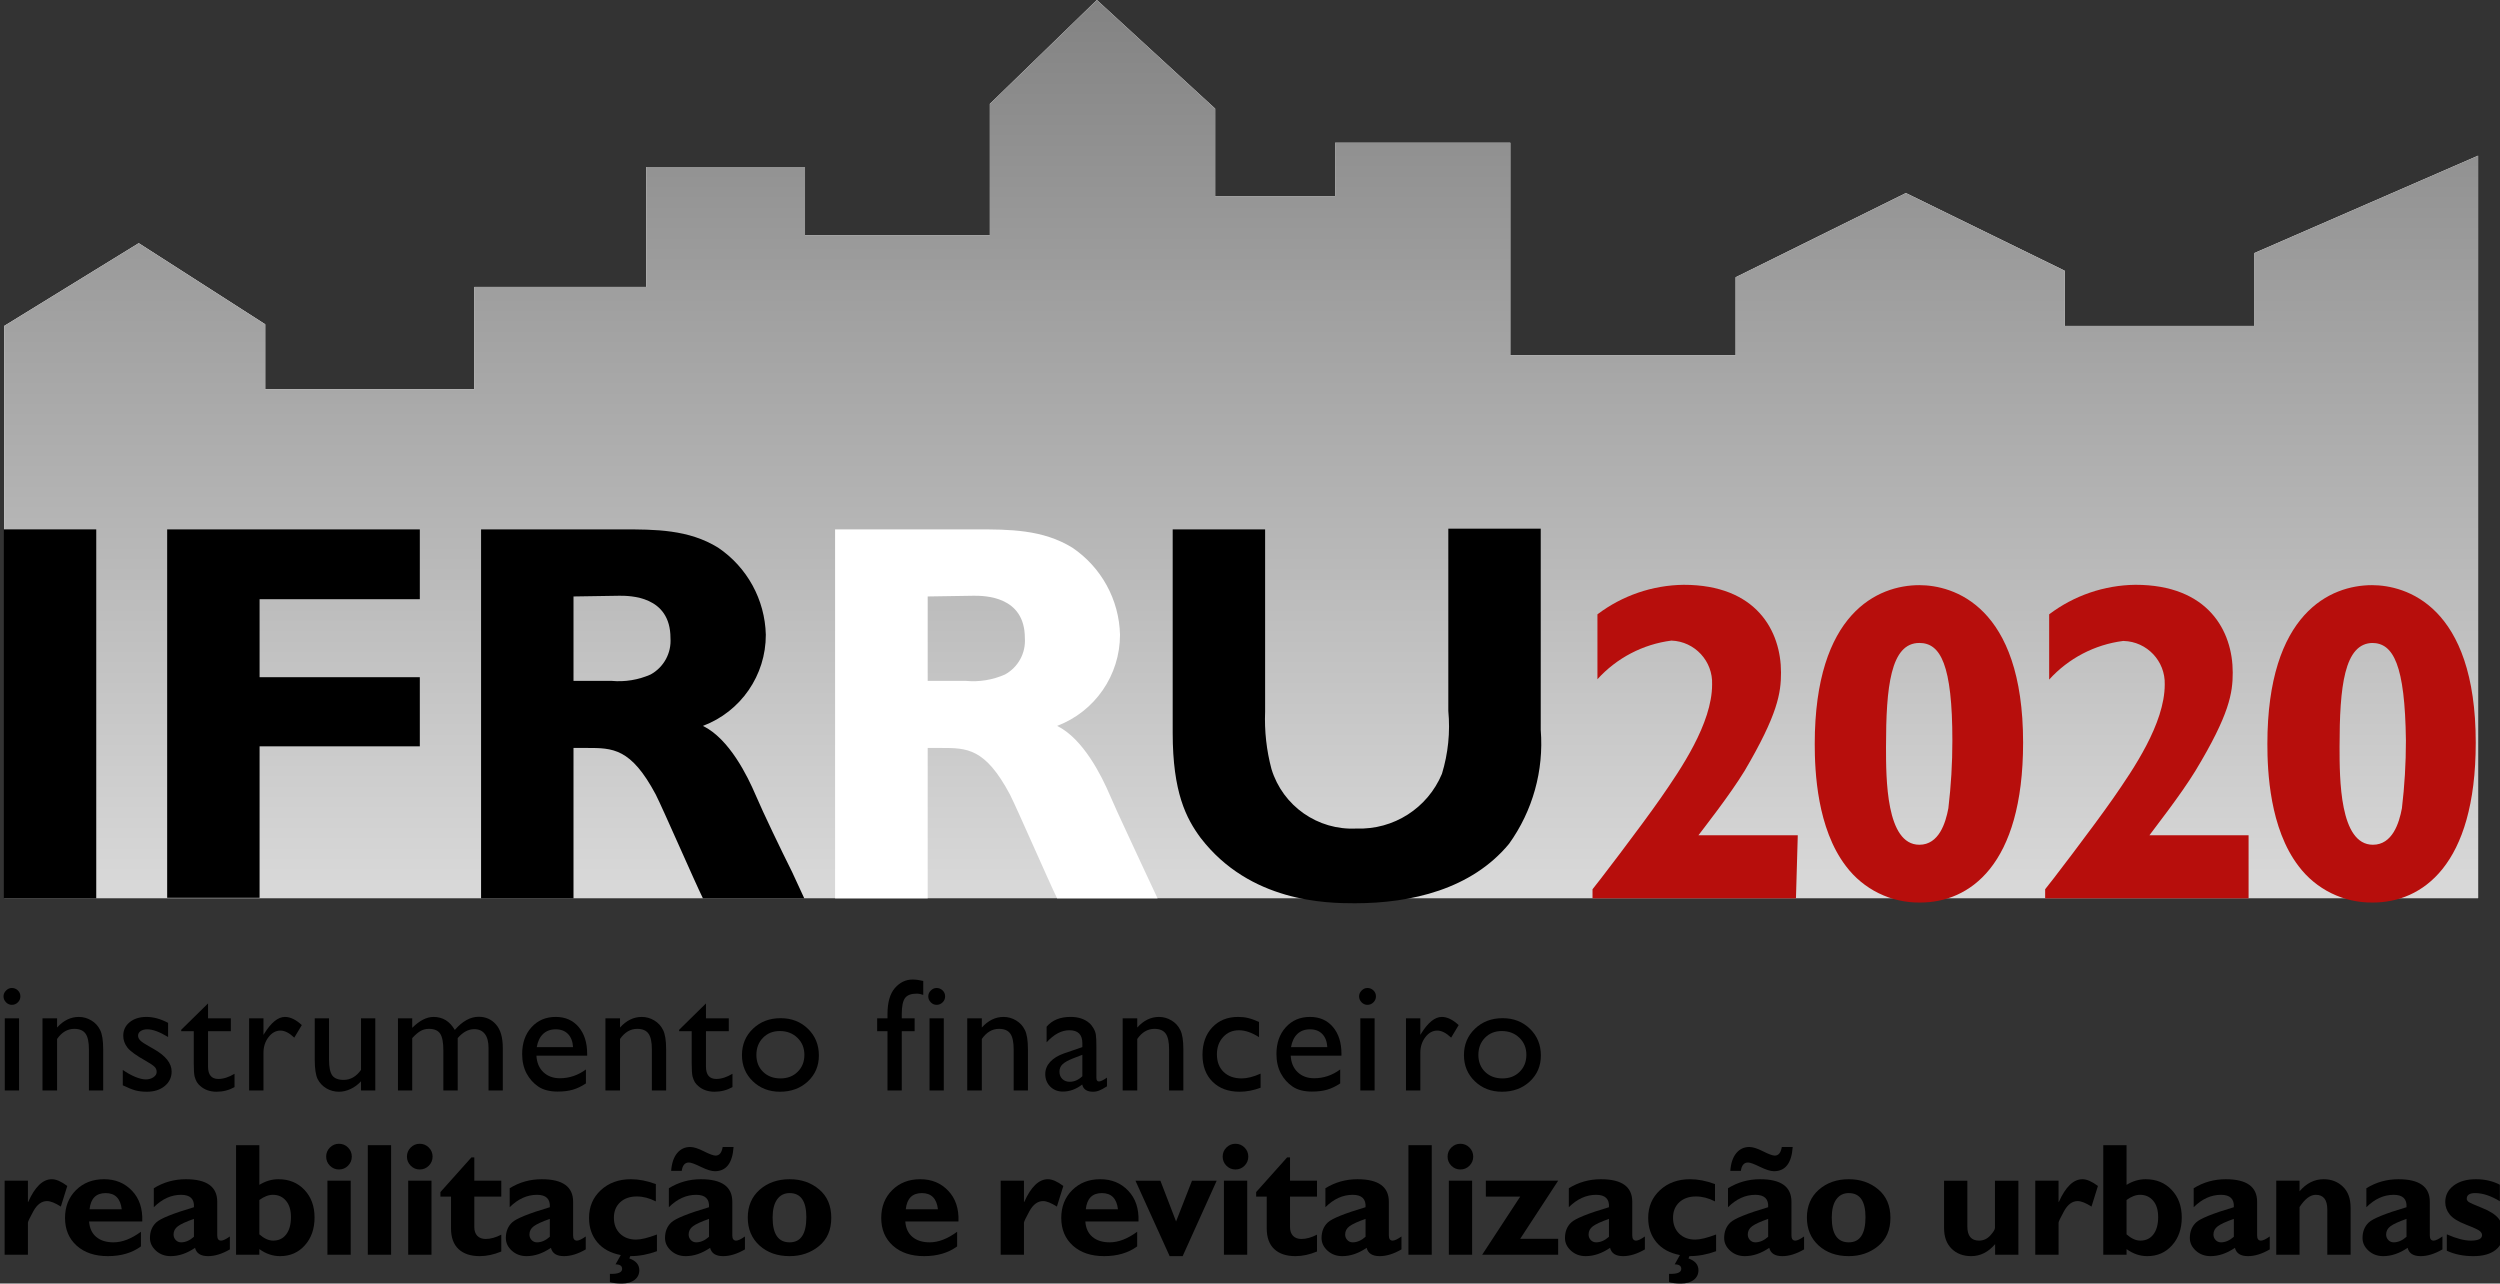
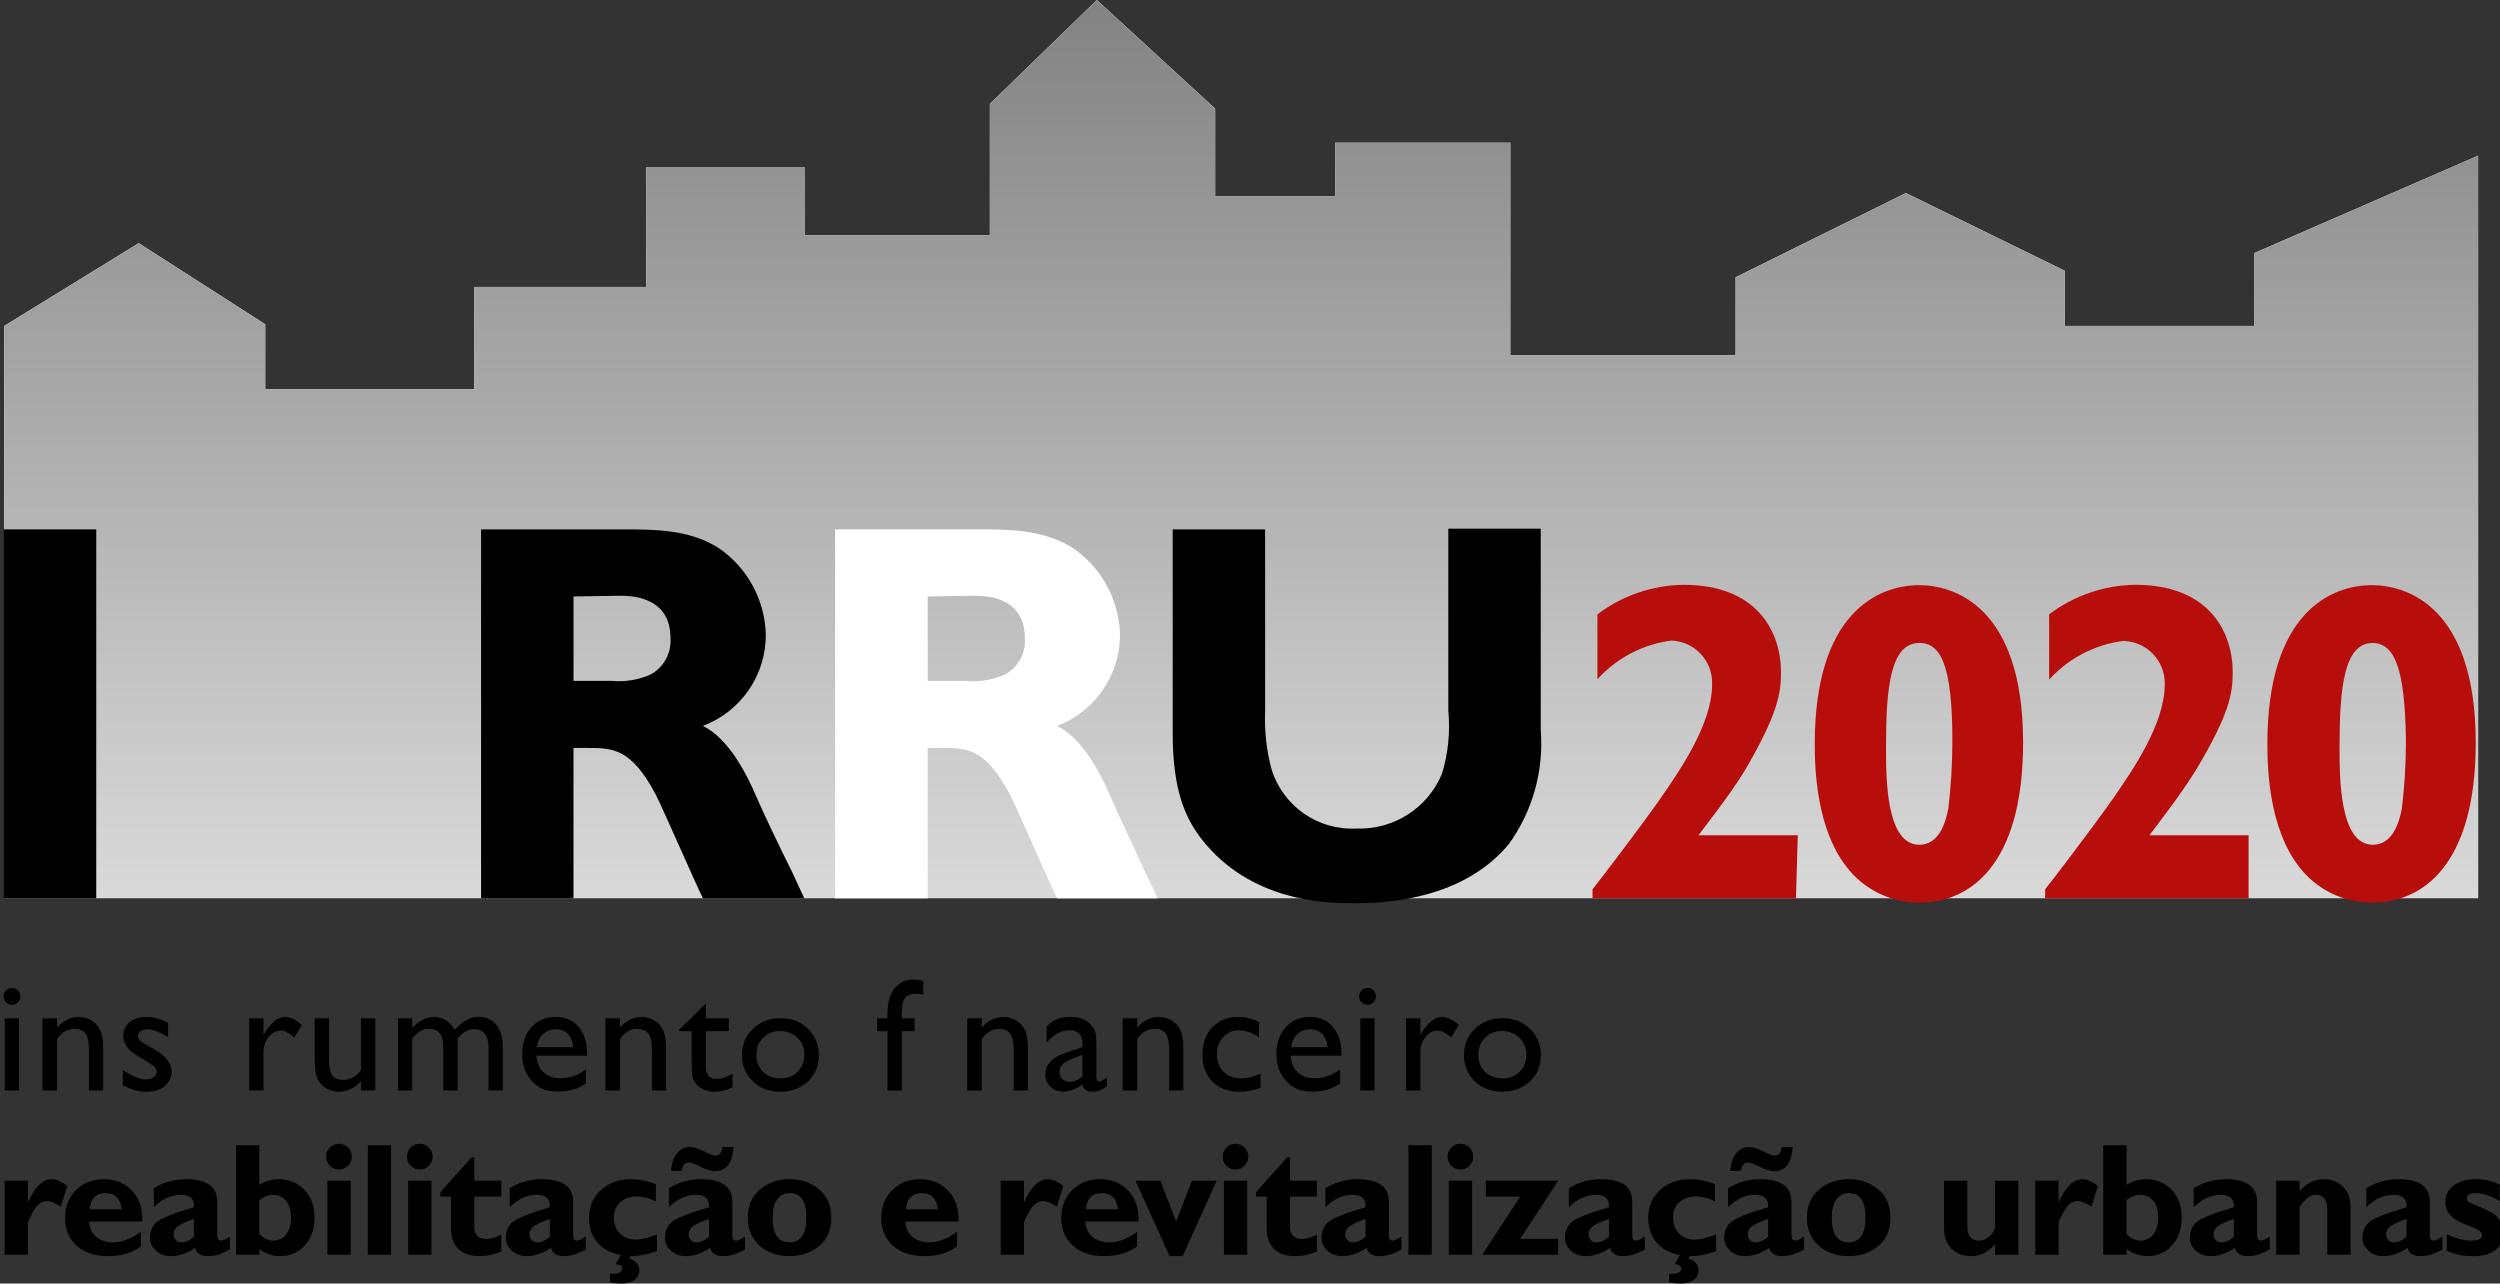
<svg xmlns="http://www.w3.org/2000/svg" xmlns:ns1="http://sodipodi.sourceforge.net/DTD/sodipodi-0.dtd" xmlns:ns2="http://www.inkscape.org/namespaces/inkscape" xmlns:xlink="http://www.w3.org/1999/xlink" version="1.1" id="svg60" ns1:docname="Logo_IFRRU2020_rodape.svg" ns2:version="0.92.4 (5da689c313, 2019-01-14)" x="0px" y="0px" width="500px" height="256.701px" viewBox="50 171.65 500 256.701" enable-background="new 50 171.65 500 256.701" xml:space="preserve">
  <rect x="50" y="171.65" width="500" height="256.701" fill="#333333" stroke="none" />
  <ns1:namedview gridtolerance="10" bordercolor="#666666" pagecolor="#ffffff" borderopacity="1" objecttolerance="10" id="namedview62" ns2:window-maximized="1" ns2:pageopacity="0" ns2:current-layer="text56" ns2:window-height="1271" ns2:pageshadow="2" ns2:window-y="-9" ns2:window-x="-9" ns2:window-width="2400" ns2:cx="81.585662" ns2:zoom="9.0132595" showgrid="false" ns2:cy="26.141772" guidetolerance="10">
	</ns1:namedview>
  <title id="title14">Logo_IFRRU2020_rodape</title>
  <g id="Camada_2" transform="translate(-0.503)">
    <g id="Camada_1-2">
      <polyline id="polyline16" fill="#FFFFFF" points="51.341,351.282 51.341,236.838 78.248,220.285 103.55,236.51 103.55,249.489     145.369,249.489 145.369,229.035 179.749,229.035 179.749,205.046 211.505,205.046 211.505,218.682 248.474,218.682     248.474,192.431 269.875,171.65 293.537,193.379 293.537,210.879 317.527,210.879 317.527,200.198 352.564,200.198     352.564,242.671 397.627,242.671 397.627,227.103 431.68,210.26 463.436,225.791 463.436,236.838 501.388,236.838     501.388,222.254 546.123,202.785 546.123,351.282 51.341,351.282   " />
      <g>
        <defs>
          <polyline id="SVGID_1_" points="51.341,351.282 51.341,236.838 78.248,220.285 103.55,236.51 103.55,249.489 145.369,249.489       145.369,229.035 179.749,229.035 179.749,205.046 211.505,205.046 211.505,218.682 248.474,218.682 248.474,192.431       269.875,171.65 293.537,193.379 293.537,210.879 317.527,210.879 317.527,200.198 352.564,200.198 352.564,242.671       397.627,242.671 397.627,227.103 431.68,210.26 463.436,225.791 463.436,236.838 501.388,236.838 501.388,222.254       546.123,202.785 546.123,351.282 51.341,351.282     " />
        </defs>
        <clipPath id="SVGID_2_">
          <use xlink:href="#SVGID_1_" overflow="visible" />
        </clipPath>
        <g id="g20" clip-path="url(#SVGID_2_)">
          <linearGradient id="rect18_1_" gradientUnits="userSpaceOnUse" x1="1610.843" y1="-14007.545" x2="1651.855" y2="-14007.545" gradientTransform="matrix(2.685236e-016 4.385 4.385 -2.685236e-016 61726.367 -6892.637)">
            <stop offset="0" style="stop-color:#828282" />
            <stop offset="1" style="stop-color:#D9D9D9" />
          </linearGradient>
          <rect id="rect18" x="51.341" y="171.431" fill="url(#rect18_1_)" width="494.819" height="179.852" />
        </g>
      </g>
      <path id="path22" ns2:connector-curvature="0" d="M69.753,351.319H51.269v-73.793h18.484V351.319z" />
-       <path id="path24" ns2:connector-curvature="0" d="M134.467,291.49h-32.047v15.604h32.047v13.818h-32.047v30.297H83.936    v-73.684h50.531V291.49z" />
      <path id="path26" ns2:connector-curvature="0" d="M174.864,277.526c6.671,0,13.343,0,19.25,3.646    c5.819,3.919,9.379,10.414,9.552,17.428c0.02,8.105-4.994,15.371-12.578,18.229c5.287,2.589,8.933,10.063,10.536,13.818    c1.604,3.755,5.178,11.156,7.292,15.386l2.442,5.286h-20.271c-1.604-3.245-7.948-17.828-9.443-20.781    c-4.958-9.297-8.604-9.297-13.781-9.297h-2.661v30.078h-18.485v-73.793H174.864z M165.203,290.943v16.881h7.62    c2.667,0.248,5.353-0.191,7.802-1.276c2.635-1.444,4.188-4.293,3.973-7.292c0-8.458-8.166-8.458-10.208-8.458L165.203,290.943z" />
      <path id="path28" ns2:connector-curvature="0" fill="#FFFFFF" d="M245.703,277.526c6.672,0,13.308,0,19.251,3.646    c5.819,3.919,9.378,10.414,9.552,17.428c-0.001,8.099-5.008,15.354-12.579,18.229c5.25,2.589,8.933,10.063,10.537,13.818    c1.604,3.755,5.141,11.156,7.073,15.386l2.479,5.286h-20.089c-1.604-3.245-7.948-17.828-9.442-20.781    c-4.958-9.297-8.604-9.297-13.781-9.297h-2.662v30.078H217.52v-73.793H245.703z M236.041,290.943v16.881h7.621    c2.678,0.254,5.378-0.185,7.838-1.276c2.636-1.444,4.188-4.293,3.974-7.292c0-8.458-8.167-8.458-10.208-8.458L236.041,290.943z" />
      <path id="path30" ns2:connector-curvature="0" d="M358.652,317.667c0.639,8.095-1.608,16.154-6.344,22.75    c-7.511,9.079-19.542,11.886-30.844,11.886c-5.688,0-20.964-0.219-30.845-13.089c-2.88-3.901-5.578-9.078-5.578-21v-40.688h18.484    v36.46c-0.152,3.87,0.278,7.741,1.276,11.484c2.266,7.391,9.271,12.291,16.99,11.885c7.424,0.282,14.242-4.079,17.099-10.938    c1.243-4.068,1.677-8.343,1.276-12.578V277.38h18.484V317.667z" />
      <path id="path32" ns2:connector-curvature="0" fill="#B70E0C" d="M409.695,351.319h-40.688v-1.822    c0.364-0.365,9.661-12.506,13.635-18.229c3.975-5.725,10.282-14.912,10.282-22.714c0.185-4.669-3.45-8.603-8.117-8.787    c-0.005,0-0.009,0-0.014,0c-5.697,0.73-10.946,3.472-14.802,7.729v-12.979c4.97-3.761,11.013-5.83,17.245-5.906    c14.583,0,19.469,9.26,19.469,17.537c0,4.083-0.62,8.349-7.292,19.688c-2.989,4.885-8.13,11.411-9.224,12.87h19.87    L409.695,351.319z" />
      <path id="path34" ns2:connector-curvature="0" fill="#B70E0C" d="M434.56,352.157c-5.84,0.093-11.372-2.618-14.875-7.292    c-5.761-7.547-6.234-18.886-6.234-24.428c0-26.214,12.65-31.756,20.927-31.756c6.672,0,20.745,4.011,20.745,31.501    C455.122,344.865,444.294,352.157,434.56,352.157z M434.377,300.24c-5.76,0-6.672,8.787-6.672,20.781    c0,6.345,0,19.579,6.672,19.579c3.901,0,5.25-4.339,5.798-7.292c0.537-4.488,0.805-9.005,0.802-13.525    C440.977,304.578,438.607,300.24,434.377,300.24z" />
      <path id="path36" ns2:connector-curvature="0" fill="#B70E0C" d="M500.222,351.319h-40.688v-1.822    c0.364-0.365,9.661-12.506,13.635-18.229c3.975-5.725,10.282-14.912,10.282-22.714c0.141-4.669-3.529-8.57-8.199-8.711    c-0.038-0.002-0.076-0.003-0.114-0.004c-5.697,0.73-10.946,3.473-14.802,7.729v-13.052c4.97-3.761,11.013-5.83,17.245-5.906    c14.583,0,19.469,9.26,19.469,17.537c0,4.083-0.62,8.349-7.474,19.688c-2.99,4.885-8.131,11.412-9.188,12.87h19.833V351.319z" />
      <path id="path38" ns2:connector-curvature="0" fill="#B70E0C" d="M525.087,352.157c-5.841,0.093-11.372-2.618-14.875-7.292    c-5.762-7.547-6.234-18.886-6.234-24.428c0-26.214,12.65-31.756,20.927-31.756c6.672,0,20.745,4.011,20.745,31.501    C545.65,344.865,534.821,352.157,525.087,352.157z M525.087,300.24c-5.761,0-6.673,8.787-6.673,20.781    c0,6.345,0,19.579,6.673,19.579c3.9,0,5.249-4.339,5.797-7.292c0.537-4.488,0.805-9.005,0.802-13.525    c-0.182-15.204-2.516-19.543-6.781-19.543H525.087z" />
      <g id="text56" transform="translate(0,59.88)">
        <path id="path874" d="M52.87,309.367c0.47,0,0.873,0.163,1.208,0.486c0.334,0.324,0.501,0.722,0.501,1.192     c0,0.46-0.167,0.857-0.501,1.191c-0.334,0.335-0.737,0.502-1.208,0.502c-0.439,0-0.826-0.167-1.161-0.502     c-0.334-0.345-0.502-0.742-0.502-1.191c0-0.439,0.167-0.827,0.502-1.161C52.045,309.54,52.431,309.367,52.87,309.367z      M51.459,315.438h2.854v14.429h-2.854V315.438z" />
        <path id="path876" d="M61.919,315.438v1.835c1.275-1.412,2.724-2.118,4.344-2.118c0.9,0,1.736,0.236,2.51,0.706     c0.773,0.46,1.359,1.099,1.756,1.913c0.409,0.806,0.612,2.086,0.612,3.843v8.25h-2.854v-8.219c0-1.474-0.225-2.525-0.675-3.151     c-0.449-0.639-1.202-0.958-2.258-0.958c-1.35,0-2.494,0.675-3.435,2.023v10.305h-2.917v-14.429H61.919z" />
        <path id="path878" d="M75.061,328.831v-3.074c0.805,0.564,1.626,1.025,2.462,1.38c0.847,0.345,1.558,0.518,2.133,0.518     c0.596,0,1.108-0.146,1.537-0.438c0.429-0.294,0.643-0.644,0.643-1.051c0-0.418-0.141-0.764-0.423-1.035     c-0.272-0.282-0.868-0.686-1.788-1.208c-1.84-1.025-3.048-1.897-3.624-2.619c-0.564-0.731-0.847-1.526-0.847-2.384     c0-1.108,0.429-2.013,1.286-2.714c0.868-0.7,1.981-1.051,3.341-1.051c1.411,0,2.859,0.397,4.344,1.192v2.823     c-1.693-1.025-3.08-1.537-4.156-1.537c-0.555,0-1.004,0.12-1.35,0.36c-0.334,0.23-0.501,0.539-0.501,0.926     c0,0.334,0.151,0.653,0.455,0.957c0.314,0.303,0.858,0.669,1.631,1.098l1.02,0.58c2.405,1.359,3.607,2.865,3.607,4.517     c0,1.182-0.465,2.154-1.396,2.918c-0.92,0.752-2.107,1.129-3.56,1.129c-0.857,0-1.621-0.089-2.291-0.268     C76.917,329.662,76.076,329.322,75.061,328.831z" />
-         <path id="path880" d="M86.745,317.727l5.364-5.27v2.98h4.563v2.572H92.11v7.073c0,1.651,0.684,2.478,2.054,2.478     c1.025,0,2.107-0.345,3.247-1.035v2.666c-1.098,0.617-2.295,0.926-3.592,0.926c-1.307,0-2.395-0.382-3.262-1.145     c-0.272-0.23-0.497-0.486-0.674-0.77c-0.178-0.293-0.33-0.669-0.456-1.129c-0.115-0.47-0.172-1.359-0.172-2.666v-6.398h-2.509     V317.727z" />
        <path id="path882" d="M103.196,315.438v3.309l0.157-0.25c1.38-2.228,2.761-3.342,4.141-3.342c1.078,0,2.201,0.545,3.372,1.632     l-1.505,2.509c-0.994-0.94-1.914-1.411-2.76-1.411c-0.92,0-1.72,0.438-2.399,1.317c-0.67,0.879-1.004,1.919-1.004,3.121v7.544     h-2.87v-14.429H103.196z" />
        <path id="path884" d="M122.706,329.866v-1.835c-0.606,0.658-1.301,1.171-2.085,1.537c-0.774,0.365-1.547,0.549-2.321,0.549     c-0.909,0-1.751-0.225-2.525-0.675c-0.763-0.46-1.344-1.076-1.741-1.851c-0.387-0.784-0.581-2.08-0.581-3.89v-8.265h2.854v8.233     c0,1.517,0.214,2.577,0.643,3.185c0.439,0.596,1.203,0.894,2.29,0.894c1.359,0,2.515-0.664,3.466-1.992v-10.319h2.855v14.429     H122.706z" />
        <path id="path886" d="M142.044,319.39v10.477h-2.87v-8.03c0-1.6-0.214-2.714-0.643-3.34c-0.429-0.639-1.176-0.958-2.243-0.958     c-0.596,0-1.145,0.137-1.646,0.409c-0.491,0.271-1.056,0.752-1.694,1.442v10.477h-2.854v-14.429h2.854v1.897     c1.454-1.453,2.875-2.181,4.266-2.181c1.83,0,3.247,0.868,4.25,2.604c1.526-1.757,3.121-2.636,4.784-2.636     c1.4,0,2.551,0.513,3.451,1.537c0.909,1.025,1.364,2.588,1.364,4.689v8.517h-2.854v-8.548c0-1.202-0.245-2.123-0.736-2.76     c-0.492-0.639-1.198-0.957-2.117-0.957C144.171,317.602,143.068,318.197,142.044,319.39L142.044,319.39z" />
        <path id="path888" d="M167.937,322.902H157.79c0.073,1.381,0.532,2.479,1.379,3.293c0.858,0.816,1.96,1.224,3.309,1.224     c1.883,0,3.618-0.585,5.208-1.756v2.791c-0.878,0.586-1.751,1.004-2.619,1.256c-0.857,0.251-1.867,0.376-3.027,0.376     c-1.589,0-2.875-0.33-3.859-0.988c-0.982-0.658-1.771-1.542-2.368-2.65c-0.586-1.119-0.878-2.41-0.878-3.874     c0-2.195,0.622-3.979,1.867-5.349c1.244-1.38,2.859-2.07,4.846-2.07c1.913,0,3.44,0.67,4.579,2.008     c1.14,1.339,1.71,3.132,1.71,5.38V322.902z M157.853,321.193h7.261c-0.073-1.14-0.413-2.018-1.02-2.634     c-0.606-0.617-1.421-0.926-2.446-0.926c-1.024,0-1.867,0.309-2.525,0.926C158.474,319.175,158.051,320.053,157.853,321.193z" />
        <path id="path890" d="M174.508,315.438v1.835c1.275-1.412,2.724-2.118,4.344-2.118c0.899,0,1.736,0.236,2.51,0.706     c0.773,0.46,1.359,1.099,1.756,1.913c0.409,0.806,0.612,2.086,0.612,3.843v8.25h-2.854v-8.219c0-1.474-0.225-2.525-0.675-3.151     c-0.449-0.639-1.203-0.958-2.258-0.958c-1.35,0-2.494,0.675-3.435,2.023v10.305h-2.917v-14.429H174.508z" />
        <path id="path892" d="M186.333,317.727l5.363-5.27v2.98h4.563v2.572h-4.563v7.073c0,1.651,0.685,2.478,2.055,2.478     c1.025,0,2.107-0.345,3.246-1.035v2.666c-1.098,0.617-2.294,0.926-3.591,0.926c-1.307,0-2.395-0.382-3.262-1.145     c-0.272-0.23-0.497-0.486-0.675-0.77c-0.178-0.293-0.33-0.669-0.455-1.129c-0.115-0.47-0.173-1.359-0.173-2.666v-6.398h-2.509     V317.727z" />
        <path id="path894" d="M206.626,315.405c2.196,0,4.021,0.712,5.474,2.133c1.453,1.412,2.18,3.189,2.18,5.333     c0,2.081-0.737,3.811-2.21,5.191c-1.475,1.369-3.331,2.055-5.568,2.055c-2.165,0-3.973-0.695-5.427-2.086     c-1.453-1.401-2.18-3.147-2.18-5.238c0-2.112,0.732-3.868,2.195-5.27C202.565,316.111,204.41,315.405,206.626,315.405z      M206.47,317.978c-1.37,0-2.494,0.45-3.372,1.349c-0.878,0.899-1.318,2.045-1.318,3.436c0,1.38,0.45,2.509,1.35,3.387     c0.899,0.868,2.054,1.303,3.466,1.303c1.401,0,2.546-0.439,3.435-1.318c0.899-0.888,1.349-2.022,1.349-3.403     c0-1.369-0.465-2.504-1.396-3.403C209.052,318.428,207.881,317.978,206.47,317.978z" />
        <path id="path896" d="M228.002,315.438v-0.863c0-2.321,0.492-4.052,1.474-5.191c0.994-1.139,2.18-1.709,3.56-1.709     c0.596,0,1.302,0.095,2.118,0.282v2.792c-0.459-0.168-0.899-0.251-1.317-0.251c-1.119,0-1.898,0.298-2.337,0.894     c-0.429,0.596-0.643,1.657-0.643,3.184v0.863h2.572v2.572h-2.572v11.856h-2.854V318.01h-2.07v-2.572H228.002z" />
-         <path id="path898" d="M237.819,309.367c0.471,0,0.874,0.163,1.208,0.486c0.334,0.324,0.502,0.722,0.502,1.192     c0,0.46-0.167,0.857-0.502,1.191c-0.334,0.335-0.737,0.502-1.208,0.502c-0.438,0-0.826-0.167-1.16-0.502     c-0.334-0.345-0.502-0.742-0.502-1.191c0-0.439,0.167-0.827,0.502-1.161C236.994,309.54,237.381,309.367,237.819,309.367z      M236.408,315.438h2.854v14.429h-2.854V315.438z" />
        <path id="path900" d="M246.869,315.438v1.835c1.275-1.412,2.723-2.118,4.344-2.118c0.899,0,1.735,0.236,2.509,0.706     c0.774,0.46,1.36,1.099,1.757,1.913c0.408,0.806,0.611,2.086,0.611,3.843v8.25h-2.854v-8.219c0-1.474-0.225-2.525-0.675-3.151     c-0.45-0.639-1.202-0.958-2.259-0.958c-1.349,0-2.493,0.675-3.434,2.023v10.305h-2.917v-14.429H246.869z" />
        <path id="path902" d="M269.782,321.193v6.133c0,0.492,0.167,0.737,0.502,0.737c0.345,0,0.883-0.256,1.615-0.769v1.741     c-0.648,0.418-1.171,0.7-1.568,0.847c-0.387,0.156-0.794,0.235-1.223,0.235c-1.224,0-1.945-0.481-2.165-1.442     c-1.213,0.94-2.504,1.411-3.874,1.411c-1.004,0-1.841-0.33-2.51-0.988c-0.669-0.669-1.003-1.506-1.003-2.51     c0-0.909,0.324-1.72,0.972-2.431c0.659-0.721,1.59-1.291,2.792-1.709l3.655-1.256v-0.768c0-1.736-0.868-2.604-2.604-2.604     c-1.558,0-3.074,0.805-4.548,2.415v-3.121c1.108-1.307,2.703-1.961,4.784-1.961c1.558,0,2.808,0.408,3.749,1.224     c0.313,0.262,0.596,0.611,0.847,1.051c0.251,0.429,0.408,0.862,0.47,1.302C269.745,319.159,269.782,319.98,269.782,321.193     L269.782,321.193z M266.975,327.012v-4.282l-1.914,0.737c-0.973,0.388-1.663,0.779-2.07,1.177     c-0.397,0.387-0.596,0.873-0.596,1.459c0,0.596,0.188,1.081,0.565,1.458c0.387,0.377,0.883,0.564,1.49,0.564     C265.359,328.125,266.201,327.754,266.975,327.012L266.975,327.012z" />
        <path id="path904" d="M277.952,315.438v1.835c1.275-1.412,2.724-2.118,4.344-2.118c0.9,0,1.736,0.236,2.51,0.706     c0.773,0.46,1.359,1.099,1.756,1.913c0.409,0.806,0.612,2.086,0.612,3.843v8.25h-2.854v-8.219c0-1.474-0.225-2.525-0.675-3.151     c-0.449-0.639-1.203-0.958-2.258-0.958c-1.35,0-2.494,0.675-3.435,2.023v10.305h-2.917v-14.429H277.952z" />
        <path id="path906" d="M302.622,326.494v2.823c-1.432,0.532-2.833,0.8-4.203,0.8c-2.259,0-4.063-0.669-5.411-2.008     c-1.338-1.338-2.008-3.132-2.008-5.38c0-2.269,0.653-4.099,1.961-5.489c1.307-1.391,3.026-2.086,5.159-2.086     c0.743,0,1.407,0.073,1.993,0.22c0.596,0.137,1.328,0.397,2.195,0.784v3.043c-1.442-0.92-2.78-1.38-4.015-1.38     c-1.286,0-2.342,0.454-3.168,1.364c-0.826,0.899-1.239,2.05-1.239,3.45c0,1.475,0.444,2.646,1.333,3.513     c0.899,0.868,2.107,1.303,3.623,1.303C299.941,327.451,301.2,327.132,302.622,326.494L302.622,326.494z" />
        <path id="path908" d="M318.791,322.902h-10.146c0.072,1.381,0.533,2.479,1.38,3.293c0.857,0.816,1.961,1.224,3.31,1.224     c1.882,0,3.617-0.585,5.206-1.756v2.791c-0.878,0.586-1.751,1.004-2.619,1.256c-0.857,0.251-1.866,0.376-3.026,0.376     c-1.59,0-2.876-0.33-3.858-0.988c-0.983-0.658-1.772-1.542-2.368-2.65c-0.585-1.119-0.879-2.41-0.879-3.874     c0-2.195,0.622-3.979,1.867-5.349c1.243-1.38,2.859-2.07,4.846-2.07c1.914,0,3.44,0.67,4.58,2.008     c1.14,1.339,1.709,3.132,1.709,5.38V322.902z M308.707,321.193h7.261c-0.072-1.14-0.413-2.018-1.02-2.634     c-0.605-0.617-1.422-0.926-2.446-0.926s-1.866,0.309-2.524,0.926C309.328,319.175,308.905,320.053,308.707,321.193z" />
        <path id="path910" d="M323.982,309.367c0.471,0,0.874,0.163,1.208,0.486c0.335,0.324,0.502,0.722,0.502,1.192     c0,0.46-0.167,0.857-0.502,1.191c-0.334,0.335-0.737,0.502-1.208,0.502c-0.438,0-0.825-0.167-1.16-0.502     c-0.334-0.345-0.502-0.742-0.502-1.191c0-0.439,0.168-0.827,0.502-1.161C323.156,309.54,323.543,309.367,323.982,309.367z      M322.57,315.438h2.854v14.429h-2.854V315.438z" />
        <path id="path912" d="M334.568,315.438v3.309l0.156-0.25c1.381-2.228,2.761-3.342,4.141-3.342c1.077,0,2.201,0.545,3.372,1.632     l-1.505,2.509c-0.994-0.94-1.914-1.411-2.761-1.411c-0.921,0-1.721,0.438-2.4,1.317c-0.669,0.879-1.003,1.919-1.003,3.121v7.544     h-2.87v-14.429H334.568z" />
        <path id="path914" d="M351.025,315.405c2.195,0,4.021,0.712,5.474,2.133c1.453,1.412,2.18,3.189,2.18,5.333     c0,2.081-0.737,3.811-2.211,5.191c-1.475,1.369-3.331,2.055-5.568,2.055c-2.164,0-3.973-0.695-5.426-2.086     c-1.453-1.401-2.181-3.147-2.181-5.238c0-2.112,0.732-3.868,2.196-5.27C346.962,316.111,348.808,315.405,351.025,315.405z      M350.867,317.978c-1.369,0-2.494,0.45-3.372,1.349c-0.878,0.899-1.317,2.045-1.317,3.436c0,1.38,0.45,2.509,1.349,3.387     c0.899,0.868,2.055,1.303,3.466,1.303c1.401,0,2.547-0.439,3.436-1.318c0.898-0.888,1.349-2.022,1.349-3.403     c0-1.369-0.466-2.504-1.396-3.403C353.45,318.428,352.278,317.978,350.867,317.978L350.867,317.978z" />
        <path id="path916" d="M56.086,347.91v4.234h0.063c1.349-3.021,2.923-4.532,4.721-4.532c0.857,0,1.887,0.449,3.089,1.349     l-1.286,4.125c-1.15-0.732-2.07-1.099-2.761-1.099c-1.076,0-1.986,0.67-2.729,2.008c-0.731,1.328-1.098,2.102-1.098,2.321v6.399     h-4.658V347.91H56.086z" />
        <path id="path918" d="M78.69,358.12v2.933c-1.777,1.297-3.979,1.944-6.603,1.944c-2.603,0-4.684-0.694-6.242-2.086     c-1.558-1.401-2.336-3.251-2.336-5.552c0-2.258,0.731-4.114,2.195-5.567s3.331-2.18,5.599-2.18c2.28,0,4.146,0.768,5.6,2.306     c1.464,1.526,2.148,3.575,2.054,6.147H68.322c0.094,1.338,0.57,2.368,1.427,3.089c0.857,0.722,2.008,1.083,3.451,1.083     C74.946,360.237,76.776,359.531,78.69,358.12z M68.417,353.618h6.43c-0.251-2.153-1.323-3.23-3.215-3.23     C69.718,350.388,68.646,351.465,68.417,353.618z" />
        <path id="path920" d="M96.476,359.062v2.587c-1.547,0.899-3.001,1.349-4.361,1.349c-1.464,0-2.331-0.554-2.603-1.662     c-1.62,1.108-3.247,1.662-4.877,1.662c-1.151,0-2.128-0.36-2.933-1.082c-0.806-0.731-1.208-1.578-1.208-2.54     c0-1.286,0.414-2.321,1.239-3.105c0.837-0.795,3.356-1.814,7.56-3.059c0.104-1.652-0.753-2.479-2.572-2.479     c-1.976,0-3.795,0.826-5.458,2.479v-3.796c1.944-1.202,4.083-1.803,6.415-1.803c4.182,0,6.273,1.5,6.273,4.501v6.743     c0,0.69,0.255,1.035,0.768,1.035C95.106,359.892,95.692,359.615,96.476,359.062z M89.292,359.124v-3.576     c-1.558,0.544-2.63,1.034-3.215,1.474c-0.575,0.429-0.862,0.978-0.862,1.647c0,0.429,0.146,0.8,0.439,1.113     c0.292,0.304,0.648,0.455,1.066,0.455C87.598,360.237,88.456,359.866,89.292,359.124z" />
        <path id="path922" d="M102.373,340.805v7.937c1.223-0.753,2.494-1.129,3.811-1.129c2.133,0,3.869,0.711,5.207,2.133     c1.348,1.422,2.023,3.262,2.023,5.521c0,2.269-0.648,4.124-1.944,5.567c-1.286,1.443-2.938,2.164-4.957,2.164     c-1.463,0-2.843-0.47-4.14-1.411v1.13h-4.659v-21.911H102.373z M102.373,351.768v6.87c0.941,0.836,1.861,1.254,2.761,1.254     c1.108,0,1.976-0.412,2.603-1.238c0.638-0.837,0.958-1.987,0.958-3.451c0-1.422-0.334-2.52-1.004-3.293     c-0.658-0.784-1.531-1.177-2.619-1.177C104.224,350.733,103.325,351.078,102.373,351.768z" />
        <path id="path924" d="M115.736,343.096c0-0.712,0.25-1.318,0.752-1.82c0.502-0.501,1.104-0.752,1.804-0.752     c0.71,0,1.317,0.251,1.818,0.752c0.502,0.502,0.753,1.108,0.753,1.82c0,0.699-0.251,1.306-0.753,1.818     c-0.501,0.502-1.108,0.753-1.818,0.753c-0.701,0-1.302-0.251-1.804-0.753C115.987,344.401,115.736,343.795,115.736,343.096z      M120.645,347.91v14.806h-4.658V347.91H120.645z" />
        <path id="path926" d="M128.723,340.805v21.911h-4.658v-21.911H128.723z" />
        <path id="path928" d="M131.891,343.096c0-0.712,0.251-1.318,0.753-1.82c0.502-0.501,1.103-0.752,1.803-0.752     c0.711,0,1.318,0.251,1.82,0.752c0.501,0.502,0.752,1.108,0.752,1.82c0,0.699-0.251,1.306-0.752,1.818     c-0.502,0.502-1.108,0.753-1.82,0.753c-0.701,0-1.301-0.251-1.803-0.753C132.142,344.401,131.891,343.795,131.891,343.096z      M136.801,347.91v14.806h-4.659V347.91H136.801z" />
        <path id="path930" d="M150.76,347.91v3.184h-5.395v6.101c0,0.731,0.198,1.313,0.596,1.741c0.408,0.418,0.967,0.627,1.678,0.627     c0.961,0,2.002-0.287,3.121-0.862v3.372c-1.485,0.616-2.923,0.925-4.313,0.925c-1.819,0-3.231-0.47-4.235-1.411     c-1.003-0.94-1.506-2.321-1.506-4.141v-6.352h-2.117v-0.91l6.195-6.932h0.581v4.658H150.76z" />
        <path id="path932" d="M167.652,359.062v2.587c-1.548,0.899-3.001,1.349-4.36,1.349c-1.464,0-2.332-0.554-2.604-1.662     c-1.621,1.108-3.246,1.662-4.877,1.662c-1.15,0-2.128-0.36-2.934-1.082c-0.805-0.731-1.207-1.578-1.207-2.54     c0-1.286,0.413-2.321,1.239-3.105c0.836-0.795,3.356-1.814,7.56-3.059c0.105-1.652-0.752-2.479-2.572-2.479     c-1.977,0-3.796,0.826-5.458,2.479v-3.796c1.945-1.202,4.083-1.803,6.414-1.803c4.183,0,6.273,1.5,6.273,4.501v6.743     c0,0.69,0.257,1.035,0.769,1.035C166.281,359.892,166.868,359.615,167.652,359.062L167.652,359.062z M160.468,359.124v-3.576     c-1.558,0.544-2.63,1.034-3.215,1.474c-0.575,0.429-0.862,0.978-0.862,1.647c0,0.429,0.146,0.8,0.438,1.113     c0.293,0.304,0.648,0.455,1.067,0.455C158.775,360.237,159.632,359.866,160.468,359.124z" />
        <path id="path934" d="M181.893,358.669v3.34c-1.777,0.66-3.555,0.988-5.333,0.988l-0.188,0.455     c1.328,0.481,1.992,1.266,1.992,2.353c0,0.806-0.309,1.448-0.926,1.93c-0.617,0.49-1.474,0.736-2.572,0.736     c-1.046,0-1.84-0.099-2.384-0.298v-1.631c1.631,0.052,2.446-0.282,2.446-1.004c0-0.596-0.438-0.894-1.317-0.894l1.05-1.866     c-2.018-0.377-3.581-1.224-4.689-2.541c-1.108-1.328-1.662-2.954-1.662-4.878c0-2.248,0.784-4.099,2.352-5.552     c1.579-1.464,3.586-2.195,6.023-2.195c1.568,0,3.23,0.323,4.987,0.973v3.466c-1.286-0.659-2.551-0.988-3.795-0.988     c-1.391,0-2.504,0.387-3.341,1.16c-0.836,0.773-1.254,1.809-1.254,3.105c0,1.308,0.408,2.363,1.224,3.168     c0.815,0.795,1.887,1.192,3.215,1.192C178.704,359.689,180.094,359.349,181.893,358.669L181.893,358.669z" />
        <path id="path936" d="M199.49,359.062v2.587c-1.547,0.899-3,1.349-4.36,1.349c-1.464,0-2.332-0.554-2.604-1.662     c-1.621,1.108-3.246,1.662-4.877,1.662c-1.15,0-2.128-0.36-2.934-1.082c-0.805-0.731-1.207-1.578-1.207-2.54     c0-1.286,0.412-2.321,1.239-3.105c0.836-0.795,3.356-1.814,7.56-3.059c0.104-1.652-0.752-2.479-2.572-2.479     c-1.976,0-3.795,0.826-5.458,2.479v-3.796c1.945-1.202,4.083-1.803,6.415-1.803c4.182,0,6.273,1.5,6.273,4.501v6.743     c0,0.69,0.257,1.035,0.769,1.035C198.121,359.892,198.706,359.615,199.49,359.062z M192.308,359.124v-3.576     c-1.558,0.544-2.63,1.034-3.215,1.474c-0.575,0.429-0.863,0.978-0.863,1.647c0,0.429,0.147,0.8,0.439,1.113     c0.293,0.304,0.649,0.455,1.067,0.455C190.614,360.237,191.471,359.866,192.308,359.124z M195.037,341.166h2.18     c-0.219,3.23-1.469,4.847-3.749,4.847c-0.658,0-1.584-0.288-2.776-0.863c-1.192-0.585-1.992-0.879-2.399-0.879     c-0.816,0-1.297,0.56-1.444,1.679h-2.117c0.115-1.537,0.513-2.719,1.192-3.544c0.68-0.826,1.553-1.239,2.619-1.239     c0.69,0,1.6,0.288,2.729,0.862c1.14,0.575,1.923,0.862,2.352,0.862C194.378,342.891,194.848,342.316,195.037,341.166z" />
        <path id="path938" d="M208.431,347.612c2.321,0,4.287,0.679,5.896,2.038c1.621,1.359,2.431,3.252,2.431,5.678     c0,2.437-0.821,4.323-2.462,5.662c-1.642,1.338-3.598,2.007-5.866,2.007c-2.458,0-4.47-0.71-6.038-2.133     c-1.558-1.432-2.337-3.288-2.337-5.567c0-2.321,0.795-4.183,2.384-5.584C204.04,348.313,206.037,347.612,208.431,347.612z      M208.431,360.237c2.227,0,3.34-1.679,3.34-5.035c0-3.209-1.113-4.814-3.34-4.814c-1.067,0-1.903,0.424-2.51,1.271     c-0.596,0.847-0.894,2.06-0.894,3.639C205.027,358.59,206.162,360.237,208.431,360.237z" />
        <path id="path940" d="M241.932,358.12v2.933c-1.777,1.297-3.978,1.944-6.602,1.944c-2.604,0-4.685-0.694-6.243-2.086     c-1.558-1.401-2.337-3.251-2.337-5.552c0-2.258,0.732-4.114,2.195-5.567c1.464-1.453,3.331-2.18,5.6-2.18     c2.279,0,4.146,0.768,5.599,2.306c1.464,1.526,2.149,3.575,2.055,6.147h-10.634c0.094,1.338,0.57,2.368,1.428,3.089     c0.857,0.722,2.008,1.083,3.45,1.083C238.19,360.237,240.02,359.531,241.932,358.12L241.932,358.12z M231.659,353.618h6.43     c-0.25-2.153-1.322-3.23-3.215-3.23C232.962,350.388,231.89,351.465,231.659,353.618z" />
        <path id="path942" d="M255.296,347.91v4.234h0.063c1.349-3.021,2.923-4.532,4.721-4.532c0.857,0,1.887,0.449,3.089,1.349     l-1.286,4.125c-1.15-0.732-2.07-1.099-2.76-1.099c-1.077,0-1.987,0.67-2.729,2.008c-0.731,1.328-1.098,2.102-1.098,2.321v6.399     h-4.658V347.91H255.296z" />
        <path id="path944" d="M277.937,358.12v2.933c-1.778,1.297-3.978,1.944-6.603,1.944c-2.604,0-4.684-0.694-6.242-2.086     c-1.558-1.401-2.337-3.251-2.337-5.552c0-2.258,0.731-4.114,2.195-5.567s3.331-2.18,5.599-2.18c2.28,0,4.146,0.768,5.6,2.306     c1.463,1.526,2.148,3.575,2.054,6.147h-10.634c0.094,1.338,0.57,2.368,1.427,3.089c0.857,0.722,2.007,1.083,3.451,1.083     C274.193,360.237,276.023,359.531,277.937,358.12L277.937,358.12z M267.664,353.618h6.43c-0.251-2.153-1.322-3.23-3.215-3.23     C268.965,350.388,267.894,351.465,267.664,353.618z" />
        <path id="path946" d="M284.433,362.997l-6.839-15.087h4.988l3.137,8.155l3.183-8.155h4.94l-6.807,15.087H284.433z" />
        <path id="path948" d="M295.035,343.096c0-0.712,0.251-1.318,0.752-1.82c0.502-0.501,1.104-0.752,1.804-0.752     c0.71,0,1.318,0.251,1.819,0.752c0.502,0.502,0.753,1.108,0.753,1.82c0,0.699-0.251,1.306-0.753,1.818     c-0.501,0.502-1.109,0.753-1.819,0.753c-0.701,0-1.302-0.251-1.804-0.753C295.286,344.401,295.035,343.795,295.035,343.096z      M299.945,347.91v14.806h-4.659V347.91H299.945z" />
        <path id="path950" d="M313.903,347.91v3.184h-5.395v6.101c0,0.731,0.198,1.313,0.596,1.741c0.407,0.418,0.967,0.627,1.678,0.627     c0.962,0,2.003-0.287,3.121-0.862v3.372c-1.484,0.616-2.923,0.925-4.313,0.925c-1.819,0-3.231-0.47-4.235-1.411     c-1.003-0.94-1.506-2.321-1.506-4.141v-6.352h-2.116v-0.91l6.194-6.932h0.581v4.658H313.903z" />
        <path id="path952" d="M330.795,359.062v2.587c-1.548,0.899-3.001,1.349-4.359,1.349c-1.464,0-2.332-0.554-2.604-1.662     c-1.62,1.108-3.246,1.662-4.877,1.662c-1.15,0-2.128-0.36-2.934-1.082c-0.804-0.731-1.207-1.578-1.207-2.54     c0-1.286,0.413-2.321,1.239-3.105c0.836-0.795,3.356-1.814,7.56-3.059c0.104-1.652-0.753-2.479-2.572-2.479     c-1.977,0-3.796,0.826-5.457,2.479v-3.796c1.944-1.202,4.082-1.803,6.413-1.803c4.184,0,6.274,1.5,6.274,4.501v6.743     c0,0.69,0.256,1.035,0.769,1.035C329.426,359.892,330.011,359.615,330.795,359.062z M323.612,359.124v-3.576     c-1.559,0.544-2.63,1.034-3.215,1.474c-0.575,0.429-0.863,0.978-0.863,1.647c0,0.429,0.146,0.8,0.439,1.113     c0.293,0.304,0.648,0.455,1.066,0.455C321.919,360.237,322.776,359.866,323.612,359.124z" />
        <path id="path954" d="M336.851,340.805v21.911h-4.659v-21.911H336.851z" />
        <path id="path956" d="M340.019,343.096c0-0.712,0.251-1.318,0.753-1.82c0.502-0.501,1.103-0.752,1.804-0.752     c0.711,0,1.317,0.251,1.819,0.752c0.501,0.502,0.752,1.108,0.752,1.82c0,0.699-0.251,1.306-0.752,1.818     c-0.502,0.502-1.108,0.753-1.819,0.753c-0.701,0-1.302-0.251-1.804-0.753C340.27,344.401,340.019,343.795,340.019,343.096z      M344.928,347.91v14.806h-4.658V347.91H344.928z" />
        <path id="path958" d="M347.673,347.91h14.461l-7.592,11.621h7.592v3.185h-15.198l7.606-11.622h-6.869V347.91z" />
        <path id="path960" d="M379.481,359.062v2.587c-1.548,0.899-3.002,1.349-4.36,1.349c-1.465,0-2.332-0.554-2.604-1.662     c-1.62,1.108-3.247,1.662-4.878,1.662c-1.15,0-2.128-0.36-2.933-1.082c-0.806-0.731-1.208-1.578-1.208-2.54     c0-1.286,0.413-2.321,1.239-3.105c0.836-0.795,3.356-1.814,7.56-3.059c0.104-1.652-0.753-2.479-2.572-2.479     c-1.977,0-3.796,0.826-5.458,2.479v-3.796c1.945-1.202,4.083-1.803,6.415-1.803c4.183,0,6.272,1.5,6.272,4.501v6.743     c0,0.69,0.257,1.035,0.77,1.035C378.11,359.892,378.696,359.615,379.481,359.062z M372.297,359.124v-3.576     c-1.559,0.544-2.63,1.034-3.216,1.474c-0.574,0.429-0.861,0.978-0.861,1.647c0,0.429,0.146,0.8,0.438,1.113     c0.293,0.304,0.648,0.455,1.066,0.455C370.604,360.237,371.46,359.866,372.297,359.124z" />
        <path id="path962" d="M393.721,358.669v3.34c-1.777,0.66-3.555,0.988-5.331,0.988l-0.188,0.455     c1.327,0.481,1.991,1.266,1.991,2.353c0,0.806-0.309,1.448-0.926,1.93c-0.616,0.49-1.475,0.736-2.572,0.736     c-1.045,0-1.839-0.099-2.383-0.298v-1.631c1.631,0.052,2.445-0.282,2.445-1.004c0-0.596-0.438-0.894-1.316-0.894l1.051-1.866     c-2.018-0.377-3.581-1.224-4.689-2.541c-1.108-1.328-1.662-2.954-1.662-4.878c0-2.248,0.783-4.099,2.352-5.552     c1.579-1.464,3.587-2.195,6.023-2.195c1.568,0,3.23,0.323,4.987,0.973v3.466c-1.286-0.659-2.551-0.988-3.796-0.988     c-1.391,0-2.504,0.387-3.34,1.16c-0.837,0.773-1.256,1.809-1.256,3.105c0,1.308,0.408,2.363,1.224,3.168     c0.816,0.795,1.888,1.192,3.216,1.192C390.532,359.689,391.923,359.349,393.721,358.669L393.721,358.669z" />
        <path id="path964" d="M411.318,359.062v2.587c-1.547,0.899-3,1.349-4.359,1.349c-1.464,0-2.332-0.554-2.604-1.662     c-1.621,1.108-3.246,1.662-4.877,1.662c-1.151,0-2.128-0.36-2.934-1.082c-0.805-0.731-1.207-1.578-1.207-2.54     c0-1.286,0.413-2.321,1.238-3.105c0.837-0.795,3.356-1.814,7.56-3.059c0.104-1.652-0.752-2.479-2.572-2.479     c-1.976,0-3.795,0.826-5.458,2.479v-3.796c1.945-1.202,4.083-1.803,6.415-1.803c4.183,0,6.273,1.5,6.273,4.501v6.743     c0,0.69,0.257,1.035,0.769,1.035C409.949,359.892,410.534,359.615,411.318,359.062z M404.136,359.124v-3.576     c-1.558,0.544-2.63,1.034-3.215,1.474c-0.575,0.429-0.863,0.978-0.863,1.647c0,0.429,0.147,0.8,0.439,1.113     c0.293,0.304,0.648,0.455,1.066,0.455C402.443,360.237,403.3,359.866,404.136,359.124z M406.864,341.166h2.181     c-0.22,3.23-1.469,4.847-3.749,4.847c-0.658,0-1.584-0.288-2.775-0.863c-1.192-0.585-1.992-0.879-2.399-0.879     c-0.815,0-1.297,0.56-1.443,1.679h-2.117c0.115-1.537,0.513-2.719,1.192-3.544c0.68-0.826,1.553-1.239,2.619-1.239     c0.69,0,1.6,0.288,2.729,0.862c1.14,0.575,1.925,0.862,2.354,0.862C406.206,342.891,406.677,342.316,406.864,341.166z" />
        <path id="path966" d="M420.26,347.612c2.321,0,4.286,0.679,5.896,2.038c1.62,1.359,2.432,3.252,2.432,5.678     c0,2.437-0.821,4.323-2.463,5.662c-1.642,1.338-3.597,2.007-5.865,2.007c-2.457,0-4.471-0.71-6.038-2.133     c-1.559-1.432-2.338-3.288-2.338-5.567c0-2.321,0.795-4.183,2.385-5.584C415.868,348.313,417.865,347.612,420.26,347.612z      M420.26,360.237c2.227,0,3.341-1.679,3.341-5.035c0-3.209-1.114-4.814-3.341-4.814c-1.067,0-1.903,0.424-2.51,1.271     c-0.596,0.847-0.895,2.06-0.895,3.639C416.856,358.59,417.99,360.237,420.26,360.237z" />
        <path id="path968" d="M449.526,362.716v-2.118c-1.369,1.6-2.964,2.399-4.783,2.399c-1.61,0-2.917-0.496-3.921-1.489     s-1.506-2.368-1.506-4.125v-9.473h4.657v9.158c0,1.883,0.78,2.823,2.338,2.823c0.878,0,1.625-0.339,2.242-1.019     c0.628-0.69,0.941-1.197,0.941-1.521v-9.441h4.689v14.806H449.526z" />
        <path id="path970" d="M462.215,347.91v4.234h0.063c1.35-3.021,2.923-4.532,4.722-4.532c0.856,0,1.887,0.449,3.089,1.349     l-1.286,4.125c-1.149-0.732-2.069-1.099-2.76-1.099c-1.077,0-1.986,0.67-2.729,2.008c-0.731,1.328-1.098,2.102-1.098,2.321v6.399     h-4.658V347.91H462.215z" />
        <path id="path972" d="M475.814,340.805v7.937c1.224-0.753,2.493-1.129,3.811-1.129c2.133,0,3.869,0.711,5.208,2.133     c1.349,1.422,2.022,3.262,2.022,5.521c0,2.269-0.648,4.124-1.944,5.567c-1.286,1.443-2.938,2.164-4.956,2.164     c-1.464,0-2.844-0.47-4.141-1.411v1.13h-4.658v-21.911H475.814z M475.814,351.768v6.87c0.94,0.836,1.86,1.254,2.761,1.254     c1.107,0,1.976-0.412,2.604-1.238c0.637-0.837,0.956-1.987,0.956-3.451c0-1.422-0.334-2.52-1.003-3.293     c-0.66-0.784-1.532-1.177-2.62-1.177C477.664,350.733,476.765,351.078,475.814,351.768z" />
        <path id="path974" d="M504.452,359.062v2.587c-1.548,0.899-3.001,1.349-4.36,1.349c-1.464,0-2.331-0.554-2.604-1.662     c-1.62,1.108-3.246,1.662-4.877,1.662c-1.15,0-2.128-0.36-2.934-1.082c-0.805-0.731-1.207-1.578-1.207-2.54     c0-1.286,0.413-2.321,1.239-3.105c0.836-0.795,3.356-1.814,7.56-3.059c0.104-1.652-0.753-2.479-2.572-2.479     c-1.977,0-3.796,0.826-5.458,2.479v-3.796c1.945-1.202,4.083-1.803,6.414-1.803c4.184,0,6.273,1.5,6.273,4.501v6.743     c0,0.69,0.257,1.035,0.77,1.035C503.082,359.892,503.669,359.615,504.452,359.062z M497.27,359.124v-3.576     c-1.559,0.544-2.63,1.034-3.216,1.474c-0.574,0.429-0.861,0.978-0.861,1.647c0,0.429,0.146,0.8,0.438,1.113     c0.294,0.304,0.649,0.455,1.067,0.455C495.575,360.237,496.433,359.866,497.27,359.124z" />
        <path id="path976" d="M510.413,347.91v2.117c1.369-1.61,2.975-2.415,4.814-2.415c1.537,0,2.818,0.491,3.843,1.474     c1.035,0.982,1.553,2.389,1.553,4.219v9.411h-4.658v-9.019c0-1.977-0.769-2.965-2.306-2.965c-1.098,0-2.18,0.816-3.246,2.447     v9.536h-4.658V347.91H510.413z" />
        <path id="path978" d="M538.989,359.062v2.587c-1.548,0.899-3.001,1.349-4.359,1.349c-1.464,0-2.332-0.554-2.604-1.662     c-1.62,1.108-3.246,1.662-4.878,1.662c-1.149,0-2.128-0.36-2.933-1.082c-0.805-0.731-1.208-1.578-1.208-2.54     c0-1.286,0.414-2.321,1.239-3.105c0.837-0.795,3.356-1.814,7.56-3.059c0.104-1.652-0.753-2.479-2.572-2.479     c-1.976,0-3.795,0.826-5.457,2.479v-3.796c1.944-1.202,4.083-1.803,6.414-1.803c4.183,0,6.273,1.5,6.273,4.501v6.743     c0,0.69,0.256,1.035,0.769,1.035C537.62,359.892,538.205,359.615,538.989,359.062z M531.806,359.124v-3.576     c-1.558,0.544-2.63,1.034-3.215,1.474c-0.575,0.429-0.862,0.978-0.862,1.647c0,0.429,0.146,0.8,0.439,1.113     c0.292,0.304,0.647,0.455,1.065,0.455C530.112,360.237,530.97,359.866,531.806,359.124z" />
        <path id="path980" d="M550.471,348.71v3.309c-1.777-1.087-3.425-1.631-4.94-1.631c-1.119,0-1.679,0.382-1.679,1.145     c0,0.199,0.114,0.398,0.345,0.597c0.241,0.188,1.146,0.596,2.714,1.223c1.567,0.617,2.676,1.334,3.325,2.149     c0.647,0.815,0.973,1.709,0.973,2.682c0,1.537-0.523,2.724-1.569,3.561c-1.046,0.836-2.535,1.254-4.47,1.254     c-1.986,0-3.754-0.36-5.301-1.082v-3.277c1.902,0.836,3.497,1.254,4.783,1.254c1.506,0,2.259-0.365,2.259-1.098     c0-0.282-0.142-0.549-0.424-0.8c-0.272-0.251-1.202-0.685-2.791-1.301c-1.59-0.617-2.677-1.297-3.263-2.04     c-0.586-0.742-0.878-1.567-0.878-2.478c0-1.349,0.56-2.446,1.678-3.293c1.13-0.848,2.613-1.271,4.454-1.271     C547.453,347.612,549.048,347.979,550.471,348.71L550.471,348.71z" />
      </g>
    </g>
  </g>
</svg>